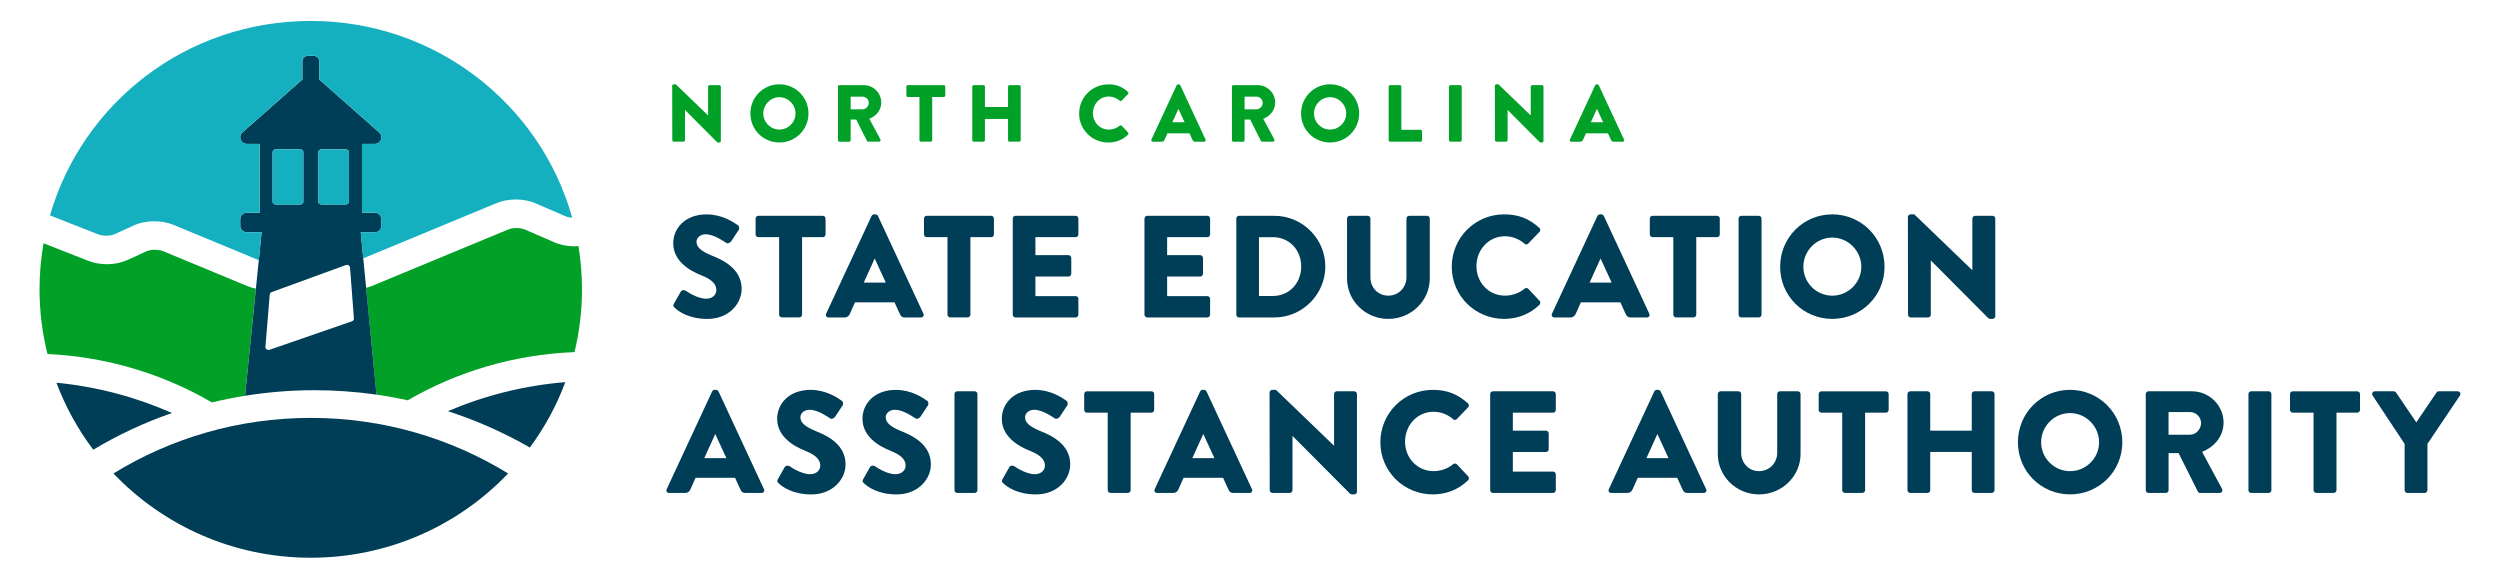
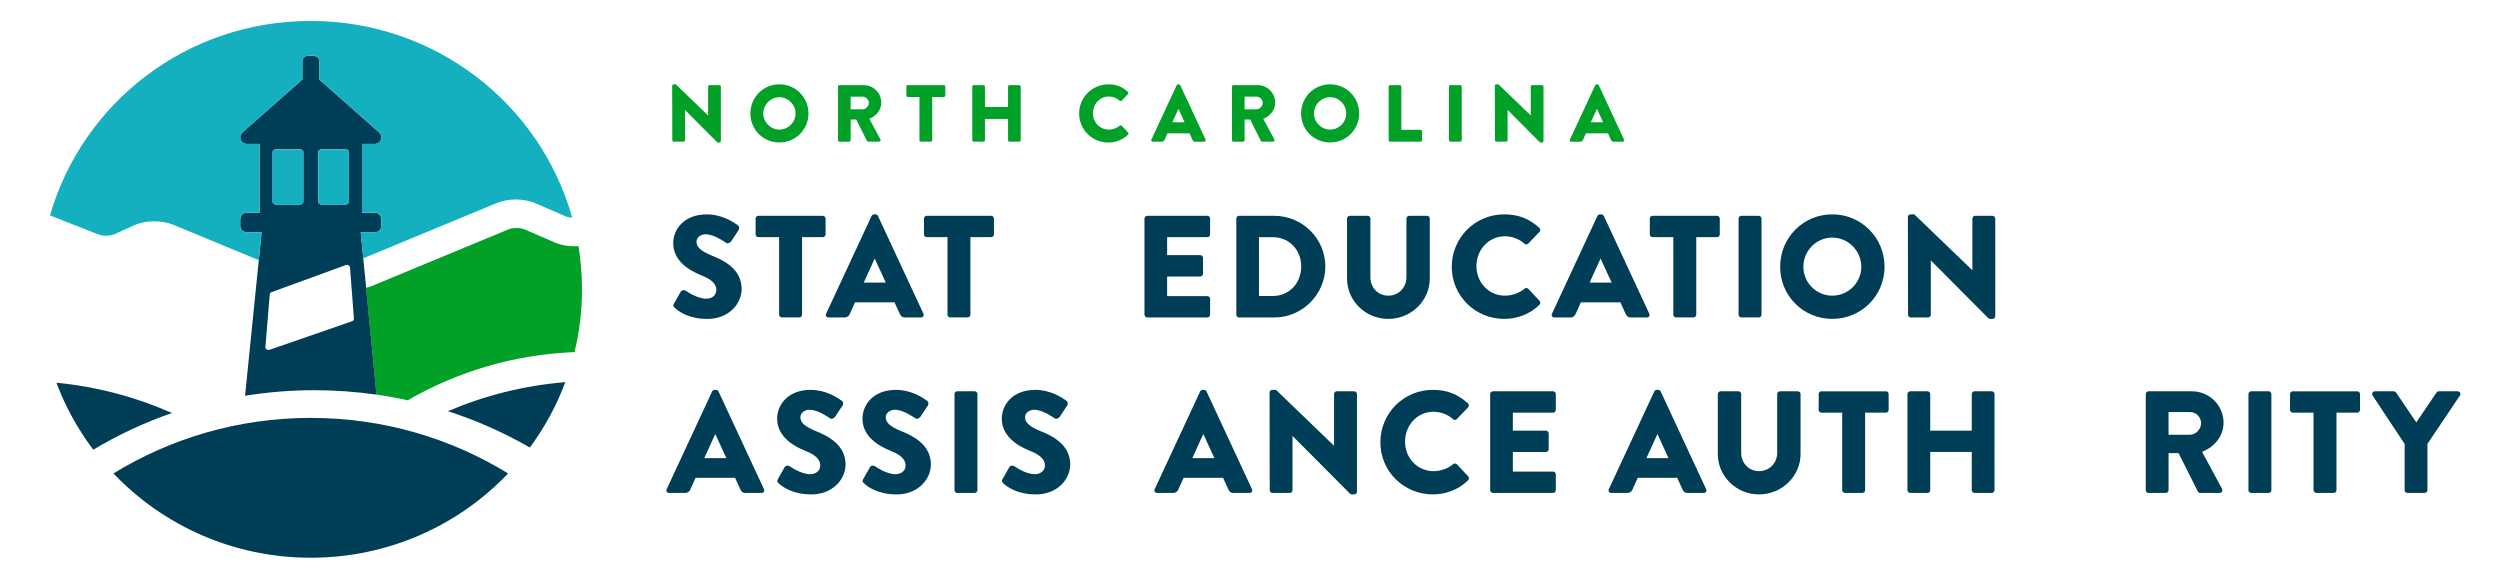
<svg xmlns="http://www.w3.org/2000/svg" id="Layer_1" data-name="Layer 1" viewBox="0 0 1080 250">
  <defs>
    <style>
      .cls-1 {
        fill: #003d57;
      }

      .cls-1, .cls-2, .cls-3 {
        stroke-width: 0px;
      }

      .cls-2 {
        fill: #00a126;
      }

      .cls-3 {
        fill: #14b0bf;
      }
    </style>
  </defs>
  <path class="cls-1" d="M291.15,131.18l2.95-5.21c.5-.82,1.69-.69,2.13-.38.25.13,4.77,3.45,8.91,3.45,2.51,0,4.33-1.57,4.33-3.76,0-2.64-2.19-4.64-6.46-6.33-5.4-2.13-12.17-6.33-12.17-13.86,0-6.21,4.83-12.48,14.49-12.48,6.52,0,11.54,3.33,13.42,4.7.76.44.63,1.57.38,2.01l-3.2,4.83c-.44.69-1.57,1.25-2.13.82-.57-.31-5.15-3.76-8.97-3.76-2.26,0-3.95,1.51-3.95,3.2,0,2.32,1.88,4.08,6.84,6.09,4.89,1.94,12.67,5.77,12.67,14.3,0,6.46-5.58,12.98-14.8,12.98-8.16,0-12.67-3.39-14.12-4.83-.63-.63-.82-.88-.31-1.76" />
  <path class="cls-1" d="M336.58,102.45h-8.97c-.69,0-1.19-.57-1.19-1.19v-6.84c0-.63.5-1.19,1.19-1.19h27.85c.69,0,1.19.57,1.19,1.19v6.84c0,.63-.5,1.19-1.19,1.19h-8.97v33.49c0,.63-.56,1.19-1.19,1.19h-7.53c-.63,0-1.19-.57-1.19-1.19v-33.49Z" />
  <path class="cls-1" d="M382.67,122.09l-4.77-10.35h-.06l-4.7,10.35h9.53ZM356.89,135.51l19.63-42.22c.19-.37.63-.69,1.07-.69h.63c.44,0,.88.32,1.06.69l19.64,42.22c.38.82-.13,1.63-1.07,1.63h-6.96c-1.13,0-1.63-.38-2.2-1.57l-2.26-4.96h-17.06l-2.26,5.02c-.31.75-1,1.51-2.26,1.51h-6.9c-.94,0-1.44-.82-1.07-1.63" />
  <path class="cls-1" d="M409.31,102.45h-8.97c-.69,0-1.19-.57-1.19-1.19v-6.84c0-.63.5-1.19,1.19-1.19h27.85c.69,0,1.19.57,1.19,1.19v6.84c0,.63-.5,1.19-1.19,1.19h-8.97v33.49c0,.63-.56,1.19-1.19,1.19h-7.53c-.63,0-1.19-.57-1.19-1.19v-33.49Z" />
-   <path class="cls-1" d="M437.51,94.42c0-.63.5-1.19,1.19-1.19h25.97c.69,0,1.19.57,1.19,1.19v6.84c0,.63-.5,1.19-1.19,1.19h-17.37v7.78h14.3c.63,0,1.19.56,1.19,1.19v6.84c0,.69-.56,1.19-1.19,1.19h-14.3v8.47h17.37c.69,0,1.19.57,1.19,1.19v6.84c0,.63-.5,1.19-1.19,1.19h-25.97c-.69,0-1.19-.57-1.19-1.19v-41.52Z" />
  <path class="cls-1" d="M494.41,94.42c0-.63.5-1.19,1.19-1.19h25.97c.69,0,1.19.57,1.19,1.19v6.84c0,.63-.5,1.19-1.19,1.19h-17.37v7.78h14.3c.62,0,1.19.56,1.19,1.19v6.84c0,.69-.57,1.19-1.19,1.19h-14.3v8.47h17.37c.69,0,1.19.57,1.19,1.19v6.84c0,.63-.5,1.19-1.19,1.19h-25.97c-.69,0-1.19-.57-1.19-1.19v-41.52Z" />
  <path class="cls-1" d="M549.89,127.86c7.09,0,12.23-5.58,12.23-12.73s-5.14-12.67-12.23-12.67h-6.02v25.4h6.02ZM534.09,94.42c0-.63.5-1.19,1.13-1.19h15.3c12.11,0,22.02,9.85,22.02,21.89s-9.91,22.02-22.02,22.02h-15.3c-.63,0-1.13-.57-1.13-1.19v-41.52Z" />
  <path class="cls-1" d="M581.92,94.42c0-.63.56-1.19,1.19-1.19h7.72c.69,0,1.19.57,1.19,1.19v25.4c0,4.39,3.26,7.9,7.72,7.9s7.84-3.51,7.84-7.9v-25.4c0-.63.5-1.19,1.19-1.19h7.71c.63,0,1.19.57,1.19,1.19v25.91c0,9.54-8.03,17.44-17.94,17.44s-17.81-7.9-17.81-17.44v-25.91Z" />
  <path class="cls-1" d="M649.79,92.6c6.27,0,10.91,1.94,15.18,5.83.57.5.57,1.25.07,1.76l-4.89,5.08c-.44.44-1.13.44-1.57,0-2.32-2.07-5.4-3.2-8.47-3.2-7.09,0-12.29,5.9-12.29,12.92s5.27,12.73,12.36,12.73c2.95,0,6.15-1.06,8.41-3.01.44-.38,1.25-.38,1.63.06l4.89,5.21c.44.44.38,1.25-.06,1.69-4.27,4.14-9.66,6.09-15.24,6.09-12.55,0-22.65-9.97-22.65-22.52s10.1-22.64,22.65-22.64" />
  <path class="cls-1" d="M696.24,122.09l-4.77-10.35h-.06l-4.7,10.35h9.53ZM670.46,135.51l19.63-42.22c.19-.37.63-.69,1.07-.69h.63c.44,0,.88.32,1.06.69l19.64,42.22c.38.82-.13,1.63-1.07,1.63h-6.96c-1.13,0-1.63-.38-2.2-1.57l-2.26-4.96h-17.06l-2.26,5.02c-.31.75-1,1.51-2.26,1.51h-6.9c-.94,0-1.44-.82-1.07-1.63" />
  <path class="cls-1" d="M722.88,102.45h-8.97c-.69,0-1.19-.57-1.19-1.19v-6.84c0-.63.5-1.19,1.19-1.19h27.85c.69,0,1.19.57,1.19,1.19v6.84c0,.63-.5,1.19-1.19,1.19h-8.97v33.49c0,.63-.56,1.19-1.19,1.19h-7.53c-.63,0-1.19-.57-1.19-1.19v-33.49Z" />
  <path class="cls-1" d="M752.27,93.23h7.52c.66,0,1.19.53,1.19,1.19v41.52c0,.66-.53,1.19-1.19,1.19h-7.53c-.66,0-1.19-.53-1.19-1.19v-41.53c0-.66.53-1.19,1.19-1.19Z" />
  <path class="cls-1" d="M791.54,127.73c6.9,0,12.55-5.64,12.55-12.48s-5.64-12.61-12.55-12.61-12.48,5.71-12.48,12.61,5.65,12.48,12.48,12.48M791.54,92.6c12.55,0,22.58,10.1,22.58,22.64s-10.04,22.52-22.58,22.52-22.52-9.97-22.52-22.52,9.98-22.64,22.52-22.64" />
  <path class="cls-1" d="M824.21,93.73c0-.63.57-1.13,1.19-1.13h1.57l25.03,24.09h.06v-22.27c0-.63.5-1.19,1.19-1.19h7.52c.63,0,1.19.57,1.19,1.19v42.22c0,.63-.57,1.13-1.19,1.13h-1c-.19,0-.69-.19-.82-.31l-24.78-24.9h-.06v23.39c0,.63-.5,1.19-1.19,1.19h-7.46c-.63,0-1.19-.57-1.19-1.19l-.06-42.21Z" />
  <path class="cls-1" d="M313.79,197.9l-4.77-10.35h-.06l-4.7,10.35h9.53ZM288.01,211.32l19.63-42.22c.19-.37.63-.69,1.07-.69h.63c.44,0,.87.32,1.06.69l19.63,42.22c.38.82-.12,1.63-1.06,1.63h-6.96c-1.13,0-1.63-.38-2.2-1.57l-2.26-4.96h-17.06l-2.26,5.02c-.31.75-1,1.51-2.26,1.51h-6.9c-.94,0-1.44-.82-1.07-1.63" />
  <path class="cls-1" d="M336.04,206.99l2.95-5.21c.5-.82,1.69-.69,2.13-.38.25.13,4.77,3.45,8.91,3.45,2.51,0,4.33-1.57,4.33-3.76,0-2.64-2.19-4.64-6.46-6.33-5.4-2.13-12.17-6.33-12.17-13.86,0-6.21,4.83-12.48,14.49-12.48,6.52,0,11.54,3.33,13.42,4.7.75.44.63,1.57.38,2.01l-3.2,4.83c-.44.69-1.57,1.25-2.13.82-.57-.31-5.15-3.76-8.97-3.76-2.26,0-3.95,1.51-3.95,3.2,0,2.32,1.88,4.08,6.84,6.09,4.89,1.94,12.67,5.77,12.67,14.3,0,6.46-5.58,12.98-14.8,12.98-8.16,0-12.67-3.39-14.12-4.83-.63-.63-.82-.88-.31-1.76" />
  <path class="cls-1" d="M372.9,206.99l2.95-5.21c.5-.82,1.7-.69,2.13-.38.25.13,4.76,3.45,8.91,3.45,2.51,0,4.33-1.57,4.33-3.76,0-2.64-2.19-4.64-6.46-6.33-5.4-2.13-12.17-6.33-12.17-13.86,0-6.21,4.83-12.48,14.49-12.48,6.52,0,11.54,3.33,13.42,4.7.75.44.63,1.57.38,2.01l-3.2,4.83c-.44.69-1.57,1.25-2.13.82-.57-.31-5.15-3.76-8.97-3.76-2.26,0-3.95,1.51-3.95,3.2,0,2.32,1.88,4.08,6.84,6.09,4.89,1.94,12.67,5.77,12.67,14.3,0,6.46-5.58,12.98-14.8,12.98-8.16,0-12.67-3.39-14.12-4.83-.63-.63-.82-.88-.31-1.76" />
  <path class="cls-1" d="M413.53,169.04h7.53c.66,0,1.19.53,1.19,1.19v41.52c0,.66-.53,1.19-1.19,1.19h-7.53c-.66,0-1.19-.53-1.19-1.19v-41.53c0-.66.53-1.19,1.19-1.19Z" />
  <path class="cls-1" d="M433.09,206.99l2.95-5.21c.5-.82,1.69-.69,2.13-.38.25.13,4.77,3.45,8.91,3.45,2.51,0,4.33-1.57,4.33-3.76,0-2.64-2.19-4.64-6.46-6.33-5.4-2.13-12.17-6.33-12.17-13.86,0-6.21,4.83-12.48,14.49-12.48,6.52,0,11.54,3.33,13.42,4.7.75.44.63,1.57.38,2.01l-3.2,4.83c-.44.69-1.57,1.25-2.13.82-.57-.31-5.15-3.76-8.97-3.76-2.26,0-3.95,1.51-3.95,3.2,0,2.32,1.88,4.08,6.84,6.09,4.89,1.94,12.67,5.77,12.67,14.3,0,6.46-5.58,12.98-14.8,12.98-8.16,0-12.67-3.39-14.12-4.83-.63-.63-.82-.88-.31-1.76" />
-   <path class="cls-1" d="M478.53,178.26h-8.97c-.69,0-1.19-.57-1.19-1.19v-6.84c0-.63.5-1.19,1.19-1.19h27.85c.69,0,1.19.57,1.19,1.19v6.84c0,.63-.5,1.19-1.19,1.19h-8.97v33.49c0,.63-.56,1.19-1.19,1.19h-7.53c-.63,0-1.19-.57-1.19-1.19v-33.49Z" />
  <path class="cls-1" d="M524.62,197.9l-4.77-10.35h-.06l-4.7,10.35h9.53ZM498.83,211.32l19.63-42.22c.19-.37.63-.69,1.07-.69h.63c.44,0,.87.32,1.06.69l19.63,42.22c.38.82-.12,1.63-1.06,1.63h-6.96c-1.13,0-1.63-.38-2.2-1.57l-2.26-4.96h-17.06l-2.26,5.02c-.31.75-1,1.51-2.26,1.51h-6.9c-.94,0-1.44-.82-1.07-1.63" />
  <path class="cls-1" d="M548.46,169.54c0-.63.57-1.13,1.19-1.13h1.57l25.03,24.09h.06v-22.27c0-.63.5-1.19,1.19-1.19h7.52c.63,0,1.19.57,1.19,1.19v42.22c0,.63-.57,1.13-1.19,1.13h-1c-.19,0-.69-.19-.82-.31l-24.78-24.9h-.06v23.39c0,.63-.5,1.19-1.19,1.19h-7.46c-.63,0-1.19-.57-1.19-1.19l-.07-42.21Z" />
  <path class="cls-1" d="M618.95,168.41c6.27,0,10.91,1.94,15.18,5.83.57.5.57,1.25.07,1.76l-4.89,5.08c-.44.44-1.13.44-1.57,0-2.32-2.07-5.39-3.2-8.47-3.2-7.09,0-12.29,5.9-12.29,12.92s5.27,12.73,12.36,12.73c2.95,0,6.15-1.07,8.41-3.01.44-.38,1.25-.38,1.63.07l4.89,5.21c.44.44.38,1.25-.06,1.69-4.27,4.14-9.66,6.09-15.24,6.09-12.55,0-22.65-9.97-22.65-22.52s10.1-22.64,22.65-22.64" />
  <path class="cls-1" d="M643.76,170.23c0-.63.5-1.19,1.19-1.19h25.97c.69,0,1.19.56,1.19,1.19v6.84c0,.63-.5,1.19-1.19,1.19h-17.37v7.78h14.3c.63,0,1.19.56,1.19,1.19v6.84c0,.69-.56,1.19-1.19,1.19h-14.3v8.47h17.37c.69,0,1.19.57,1.19,1.19v6.84c0,.63-.5,1.19-1.19,1.19h-25.97c-.69,0-1.19-.57-1.19-1.19v-41.52Z" />
  <path class="cls-1" d="M720.8,197.9l-4.77-10.35h-.06l-4.7,10.35h9.53ZM695.02,211.32l19.63-42.22c.19-.37.63-.69,1.07-.69h.63c.44,0,.88.32,1.06.69l19.64,42.22c.38.82-.13,1.63-1.07,1.63h-6.96c-1.13,0-1.63-.38-2.2-1.57l-2.26-4.96h-17.06l-2.26,5.02c-.31.75-1,1.51-2.26,1.51h-6.9c-.94,0-1.44-.82-1.07-1.63" />
  <path class="cls-1" d="M742.09,170.23c0-.63.56-1.19,1.19-1.19h7.72c.69,0,1.19.56,1.19,1.19v25.4c0,4.39,3.26,7.9,7.72,7.9s7.84-3.51,7.84-7.9v-25.4c0-.63.5-1.19,1.19-1.19h7.71c.63,0,1.19.56,1.19,1.19v25.91c0,9.54-8.03,17.44-17.94,17.44s-17.81-7.9-17.81-17.44v-25.91Z" />
  <path class="cls-1" d="M795.83,178.26h-8.97c-.69,0-1.19-.57-1.19-1.19v-6.84c0-.63.5-1.19,1.19-1.19h27.85c.69,0,1.19.57,1.19,1.19v6.84c0,.63-.5,1.19-1.19,1.19h-8.97v33.49c0,.63-.56,1.19-1.19,1.19h-7.53c-.63,0-1.19-.57-1.19-1.19v-33.49Z" />
  <path class="cls-1" d="M824.02,170.23c0-.63.56-1.19,1.19-1.19h7.46c.69,0,1.19.56,1.19,1.19v15.81h17.94v-15.81c0-.63.5-1.19,1.19-1.19h7.46c.63,0,1.19.56,1.19,1.19v41.52c0,.63-.56,1.19-1.19,1.19h-7.46c-.69,0-1.19-.57-1.19-1.19v-16.5h-17.94v16.5c0,.63-.5,1.19-1.19,1.19h-7.46c-.63,0-1.19-.57-1.19-1.19v-41.52Z" />
-   <path class="cls-1" d="M894.26,203.54c6.9,0,12.55-5.64,12.55-12.48s-5.64-12.61-12.55-12.61-12.48,5.71-12.48,12.61,5.65,12.48,12.48,12.48M894.26,168.41c12.55,0,22.58,10.1,22.58,22.64s-10.04,22.52-22.58,22.52-22.52-9.97-22.52-22.52,9.98-22.64,22.52-22.64" />
  <path class="cls-1" d="M946.09,187.8c2.57,0,4.77-2.38,4.77-5.02s-2.2-4.77-4.77-4.77h-9.28v9.79h9.28ZM926.96,170.23c0-.63.5-1.19,1.19-1.19h18.76c7.53,0,13.67,6.08,13.67,13.55,0,5.77-3.83,10.41-9.28,12.61l8.59,15.93c.44.82,0,1.82-1.06,1.82h-8.34c-.5,0-.88-.31-1-.57l-8.34-16.62h-4.33v16c0,.63-.57,1.19-1.19,1.19h-7.47c-.69,0-1.19-.57-1.19-1.19v-41.52Z" />
  <path class="cls-1" d="M972.52,169.04h7.53c.66,0,1.19.53,1.19,1.19v41.53c0,.66-.53,1.19-1.19,1.19h-7.53c-.66,0-1.19-.53-1.19-1.19v-41.53c0-.66.53-1.19,1.19-1.19Z" />
  <path class="cls-1" d="M999.45,178.26h-8.97c-.69,0-1.19-.57-1.19-1.19v-6.84c0-.63.5-1.19,1.19-1.19h27.85c.69,0,1.19.57,1.19,1.19v6.84c0,.63-.5,1.19-1.19,1.19h-8.97v33.49c0,.63-.56,1.19-1.19,1.19h-7.53c-.63,0-1.19-.57-1.19-1.19v-33.49Z" />
  <path class="cls-1" d="M1038.82,191.81l-13.86-20.95c-.5-.82,0-1.82,1-1.82h8.15c.5,0,.81.31,1,.56l8.72,12.86,8.72-12.86c.19-.25.44-.56,1-.56h8.15c1,0,1.51,1,1,1.82l-14.05,20.89v20.01c0,.63-.56,1.19-1.19,1.19h-7.47c-.69,0-1.19-.57-1.19-1.19v-19.95Z" />
  <path class="cls-2" d="M290.4,37.05c0-.35.31-.63.66-.63h.87l13.93,13.41h.04v-12.4c0-.35.28-.66.66-.66h4.19c.35,0,.66.31.66.66v23.5c0,.35-.31.63-.66.63h-.56c-.11,0-.38-.11-.45-.18l-13.8-13.86h-.03v13.03c0,.35-.28.66-.66.66h-4.16c-.35,0-.66-.31-.66-.66l-.04-23.5Z" />
  <path class="cls-2" d="M336.69,55.97c3.84,0,6.98-3.14,6.98-6.95s-3.14-7.02-6.98-7.02-6.95,3.18-6.95,7.02,3.14,6.95,6.95,6.95M336.69,36.42c6.98,0,12.57,5.62,12.57,12.6s-5.59,12.53-12.57,12.53-12.53-5.55-12.53-12.53,5.55-12.6,12.53-12.6" />
  <path class="cls-2" d="M372.66,47.21c1.43,0,2.65-1.33,2.65-2.79s-1.22-2.65-2.65-2.65h-5.17v5.45h5.17ZM362,37.43c0-.35.28-.66.66-.66h10.44c4.19,0,7.61,3.39,7.61,7.54,0,3.21-2.13,5.8-5.16,7.02l4.78,8.87c.24.46,0,1.01-.59,1.01h-4.64c-.28,0-.49-.17-.56-.31l-4.64-9.25h-2.41v8.91c0,.35-.31.66-.66.66h-4.15c-.38,0-.66-.31-.66-.66v-23.12Z" />
  <path class="cls-2" d="M397.2,41.9h-4.99c-.38,0-.66-.31-.66-.66v-3.81c0-.35.28-.66.66-.66h15.5c.38,0,.66.31.66.66v3.81c0,.35-.28.66-.66.66h-4.99v18.65c0,.35-.31.66-.66.66h-4.19c-.35,0-.67-.31-.67-.66v-18.65Z" />
  <path class="cls-2" d="M420.02,37.43c0-.35.31-.66.66-.66h4.15c.38,0,.66.31.66.66v8.8h9.99v-8.8c0-.35.28-.66.66-.66h4.15c.35,0,.66.31.66.66v23.12c0,.35-.31.66-.66.66h-4.15c-.39,0-.66-.31-.66-.66v-9.18h-9.99v9.18c0,.35-.28.66-.66.66h-4.15c-.35,0-.66-.31-.66-.66v-23.12Z" />
  <path class="cls-2" d="M478.79,36.42c3.49,0,6.07,1.08,8.45,3.25.31.28.31.7.04.98l-2.72,2.83c-.24.24-.63.24-.87,0-1.29-1.15-3-1.78-4.71-1.78-3.95,0-6.84,3.28-6.84,7.19s2.93,7.09,6.88,7.09c1.64,0,3.42-.59,4.68-1.67.25-.21.7-.21.91.04l2.72,2.9c.24.24.21.7-.04.94-2.38,2.3-5.38,3.39-8.49,3.39-6.98,0-12.61-5.55-12.61-12.53s5.62-12.6,12.61-12.6" />
  <path class="cls-2" d="M511.76,52.83l-2.65-5.76h-.04l-2.62,5.76h5.31ZM497.4,60.31l10.93-23.5c.1-.21.35-.38.59-.38h.35c.25,0,.49.17.6.38l10.93,23.5c.21.46-.07.91-.6.91h-3.87c-.63,0-.91-.21-1.22-.87l-1.26-2.76h-9.5l-1.26,2.8c-.17.42-.56.84-1.26.84h-3.84c-.52,0-.8-.46-.59-.91" />
  <path class="cls-2" d="M542.83,47.21c1.43,0,2.65-1.33,2.65-2.79s-1.22-2.65-2.65-2.65h-5.17v5.45h5.17ZM532.18,37.43c0-.35.28-.66.66-.66h10.44c4.19,0,7.61,3.39,7.61,7.54,0,3.21-2.13,5.8-5.16,7.02l4.78,8.87c.24.46,0,1.01-.59,1.01h-4.64c-.28,0-.49-.17-.56-.31l-4.64-9.25h-2.41v8.91c0,.35-.31.66-.66.66h-4.15c-.38,0-.66-.31-.66-.66v-23.12Z" />
  <path class="cls-2" d="M574.59,55.97c3.84,0,6.98-3.14,6.98-6.95s-3.14-7.02-6.98-7.02-6.95,3.18-6.95,7.02,3.14,6.95,6.95,6.95M574.59,36.42c6.98,0,12.57,5.62,12.57,12.6s-5.59,12.53-12.57,12.53-12.53-5.55-12.53-12.53,5.55-12.6,12.53-12.6" />
  <path class="cls-2" d="M599.91,37.43c0-.35.28-.66.66-.66h4.15c.35,0,.66.31.66.66v18.65h8.31c.38,0,.66.31.66.66v3.81c0,.35-.28.66-.66.66h-13.13c-.38,0-.66-.31-.66-.66v-23.12Z" />
  <rect class="cls-2" x="625.95" y="36.77" width="5.52" height="24.44" rx=".66" ry=".66" />
  <path class="cls-2" d="M645.78,37.05c0-.35.31-.63.66-.63h.87l13.93,13.41h.04v-12.4c0-.35.28-.66.66-.66h4.19c.35,0,.66.31.66.66v23.5c0,.35-.31.63-.66.63h-.56c-.11,0-.38-.11-.45-.18l-13.8-13.86h-.03v13.03c0,.35-.28.66-.66.66h-4.15c-.35,0-.66-.31-.66-.66l-.04-23.5Z" />
  <path class="cls-2" d="M692.55,52.83l-2.65-5.76h-.04l-2.62,5.76h5.31ZM678.2,60.31l10.93-23.5c.1-.21.35-.38.59-.38h.35c.24,0,.49.17.59.38l10.93,23.5c.21.46-.07.91-.6.91h-3.87c-.63,0-.91-.21-1.22-.87l-1.26-2.76h-9.5l-1.26,2.8c-.18.42-.56.84-1.26.84h-3.84c-.52,0-.8-.46-.59-.91" />
  <path class="cls-1" d="M134.25,180.53c-31.28,0-60.49,8.8-85.25,24,21.36,22.41,51.65,36.41,85.25,36.41s63.89-13.99,85.25-36.41c-24.76-15.2-53.96-24-85.25-24" />
  <path class="cls-1" d="M24.37,165.33c3.92,10.44,9.3,20.17,15.92,28.94,10.67-6.38,22.04-11.72,34-15.85-15.5-6.86-32.29-11.36-49.91-13.09" />
  <path class="cls-1" d="M244.23,165.08c-17.9,1.47-34.97,5.8-50.74,12.55,12.43,4.02,24.28,9.3,35.4,15.7,6.35-8.6,11.55-18.09,15.33-28.26" />
-   <path class="cls-2" d="M110.54,124.68c-1.31-.26-2.58-.63-3.76-1.12l-36.29-15.04c-2.06-.86-5.32-.82-7.28.07l-8.09,3.71c-5.04,2.31-11.71,2.46-16.99.38l-19.32-7.59c-1.13,6.47-1.73,13.12-1.73,19.91,0,9.63,1.19,18.98,3.43,27.93,25.84,1.22,50.02,8.68,71.04,20.92,4.69-1.14,9.46-2.1,14.29-2.88l4.69-46.29Z" />
  <path class="cls-2" d="M248.19,152.12c2.11-8.7,3.23-17.78,3.23-27.12,0-6.36-.53-12.6-1.52-18.68-3.53.26-7.18-.25-10.28-1.59l-12.88-5.57c-1.99-.86-5.15-.87-7.18-.03l-58.83,24.38c-.82.34-1.7.61-2.59.84l1.43,14.7,3.05,31.43c4.56.65,9.07,1.47,13.51,2.45,21.3-12.34,45.84-19.78,72.05-20.81" />
  <path class="cls-1" d="M149.88,114.42h.02c.66.01,1.25.47,1.31,1.12l1.68,22.05s0,.06,0,.09c0,.5-.34.95-.86,1.12l-35.56,12.3c-.15.05-.31.08-.46.08h-.02s-.06,0-.09,0c-.21-.02-.41-.07-.59-.17-.41-.22-.69-.64-.65-1.13l1.87-22.66c.04-.46.36-.86.83-1.03l32.01-11.68s.03-.01.04-.02c0,0,.02,0,.02,0,0,0,.01,0,.02,0,.14-.04.27-.06.41-.06h0ZM117.76,65.68h0c0-.66.72-1.19,1.6-1.19h10.08c.88,0,1.6.54,1.6,1.19v21.5c0,.66-.72,1.19-1.6,1.19h-10.08c-.88,0-1.6-.53-1.6-1.19v-21.5ZM137.47,65.68h0c0-.66.72-1.19,1.6-1.19h10.08c.88,0,1.6.54,1.6,1.19v21.5c0,.66-.72,1.19-1.6,1.19h-10.08c-.88,0-1.6-.53-1.6-1.19v-21.5ZM135.51,24.13h-2.51c-1.32,0-2.38,1.06-2.38,2.36v7.84l-25.87,22.85c-.67.59-.98,1.36-.97,2.11,0,1.47,1.14,2.88,2.9,2.88h5.47v29.69h-5.48c-1.59,0-2.89,1.28-2.89,2.86v2.78c0,1.58,1.29,2.85,2.89,2.85h6.34l-2.46,24.33-4.69,46.29c9.76-1.57,19.77-2.4,29.98-2.4,9.1,0,18.05.66,26.8,1.91l-3.05-31.43-1.42-14.7-1.24-12.71-1.09-11.28h6.03c1.59,0,2.89-1.28,2.89-2.85v-2.78c0-1.58-1.29-2.86-2.89-2.86h-5.48v-29.69h5.47c1.75,0,2.89-1.41,2.9-2.88,0-.75-.3-1.52-.98-2.11l-25.87-22.85v-7.84c0-1.3-1.06-2.36-2.38-2.36" />
  <path class="cls-3" d="M119.36,88.38h10.08c.88,0,1.6-.53,1.6-1.19v-21.5c0-.66-.72-1.19-1.6-1.19h-10.08c-.88,0-1.6.53-1.6,1.19v21.5c0,.66.72,1.19,1.6,1.19" />
  <path class="cls-3" d="M139.07,88.38h10.08c.88,0,1.6-.53,1.6-1.19v-21.5c0-.66-.72-1.19-1.6-1.19h-10.08c-.89,0-1.6.53-1.6,1.19v21.5c0,.66.71,1.19,1.6,1.19" />
  <path class="cls-3" d="M49.61,101.13l8.09-3.71c5.1-2.33,12.05-2.44,17.31-.26l36.29,15.04c.15.06.33.12.49.17l1.22-12.03h-6.34c-1.6,0-2.89-1.28-2.89-2.86v-2.78c0-1.58,1.29-2.86,2.89-2.86h5.48v-29.69h-5.47c-2.65,0-3.91-3.24-1.92-4.99l25.87-22.85v-7.84c0-1.3,1.07-2.36,2.38-2.36h2.51c1.32,0,2.39,1.06,2.39,2.36v7.84l25.87,22.84c1.98,1.75.73,4.99-1.93,4.99h-5.47v29.69h5.48c1.59,0,2.88,1.28,2.88,2.86v2.78c0,1.58-1.29,2.86-2.88,2.86h-6.03l1.09,11.28,57.56-23.85c5.19-2.15,11.85-2.11,16.97.11l12.87,5.57c.82.36,1.84.55,2.88.61-13.68-49.01-59.06-85-112.94-85S35.61,44.57,21.59,93.06l20.84,8.18c2.09.82,5.25.77,7.18-.11" />
</svg>